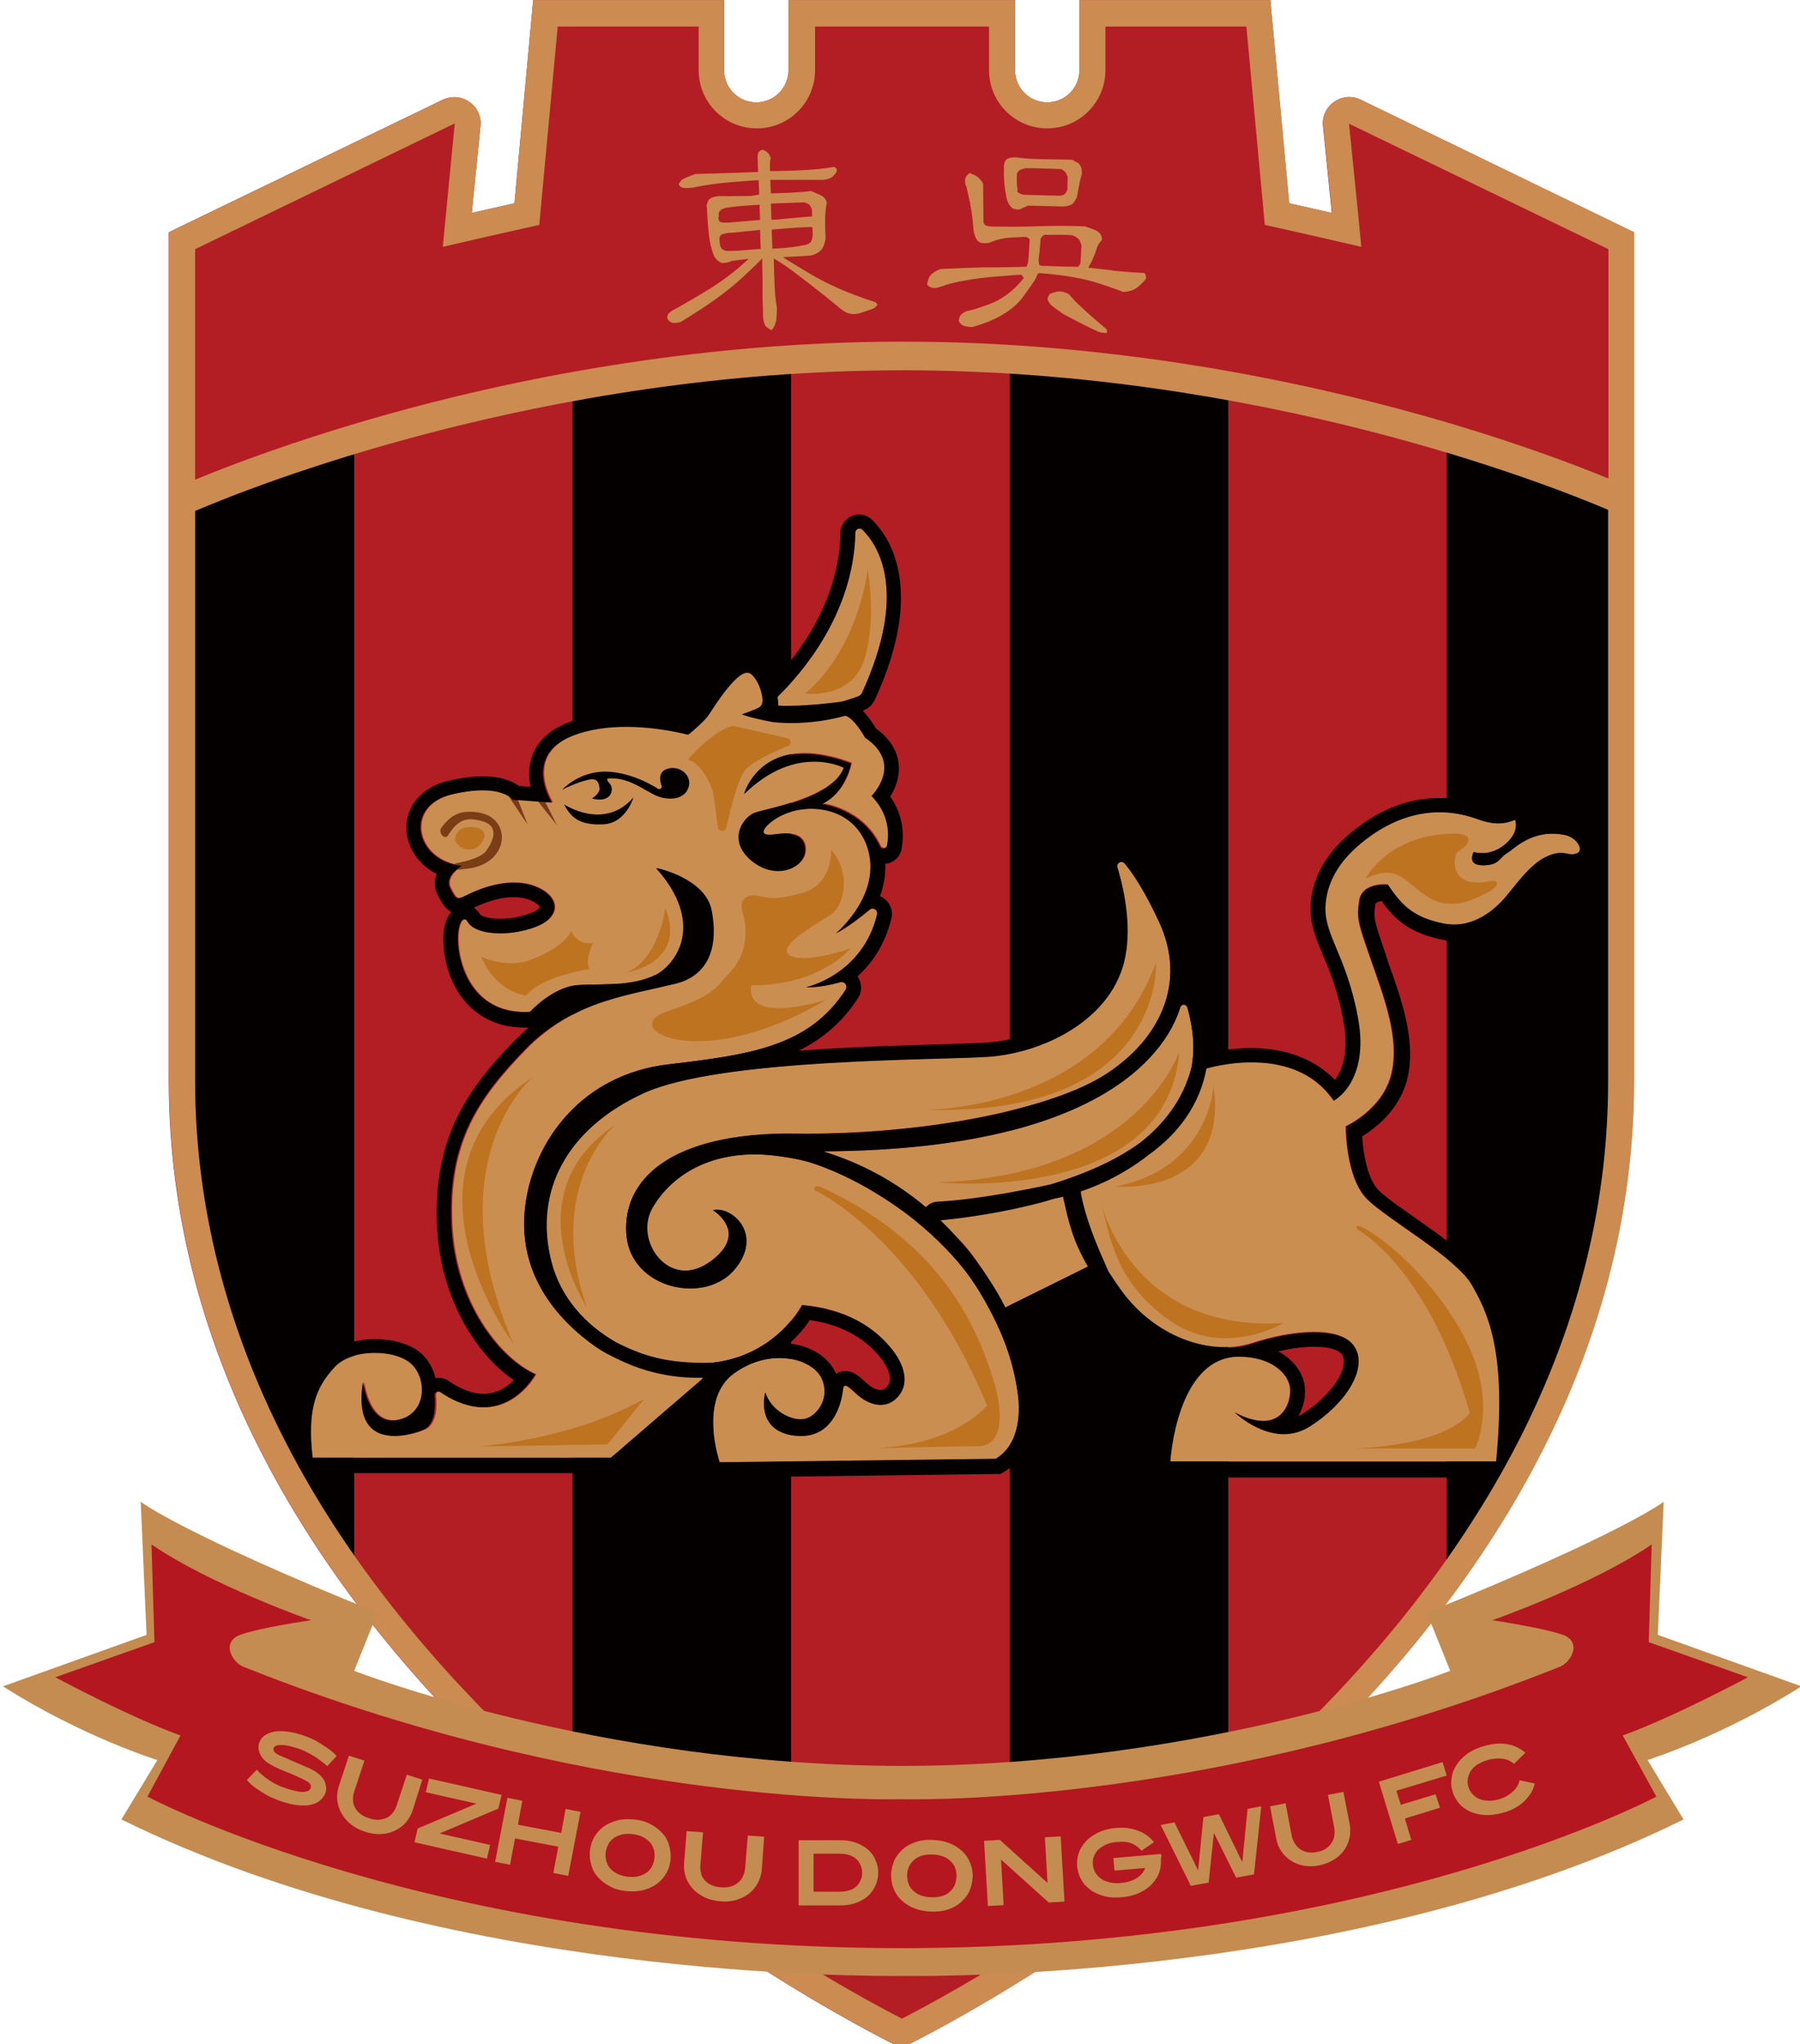
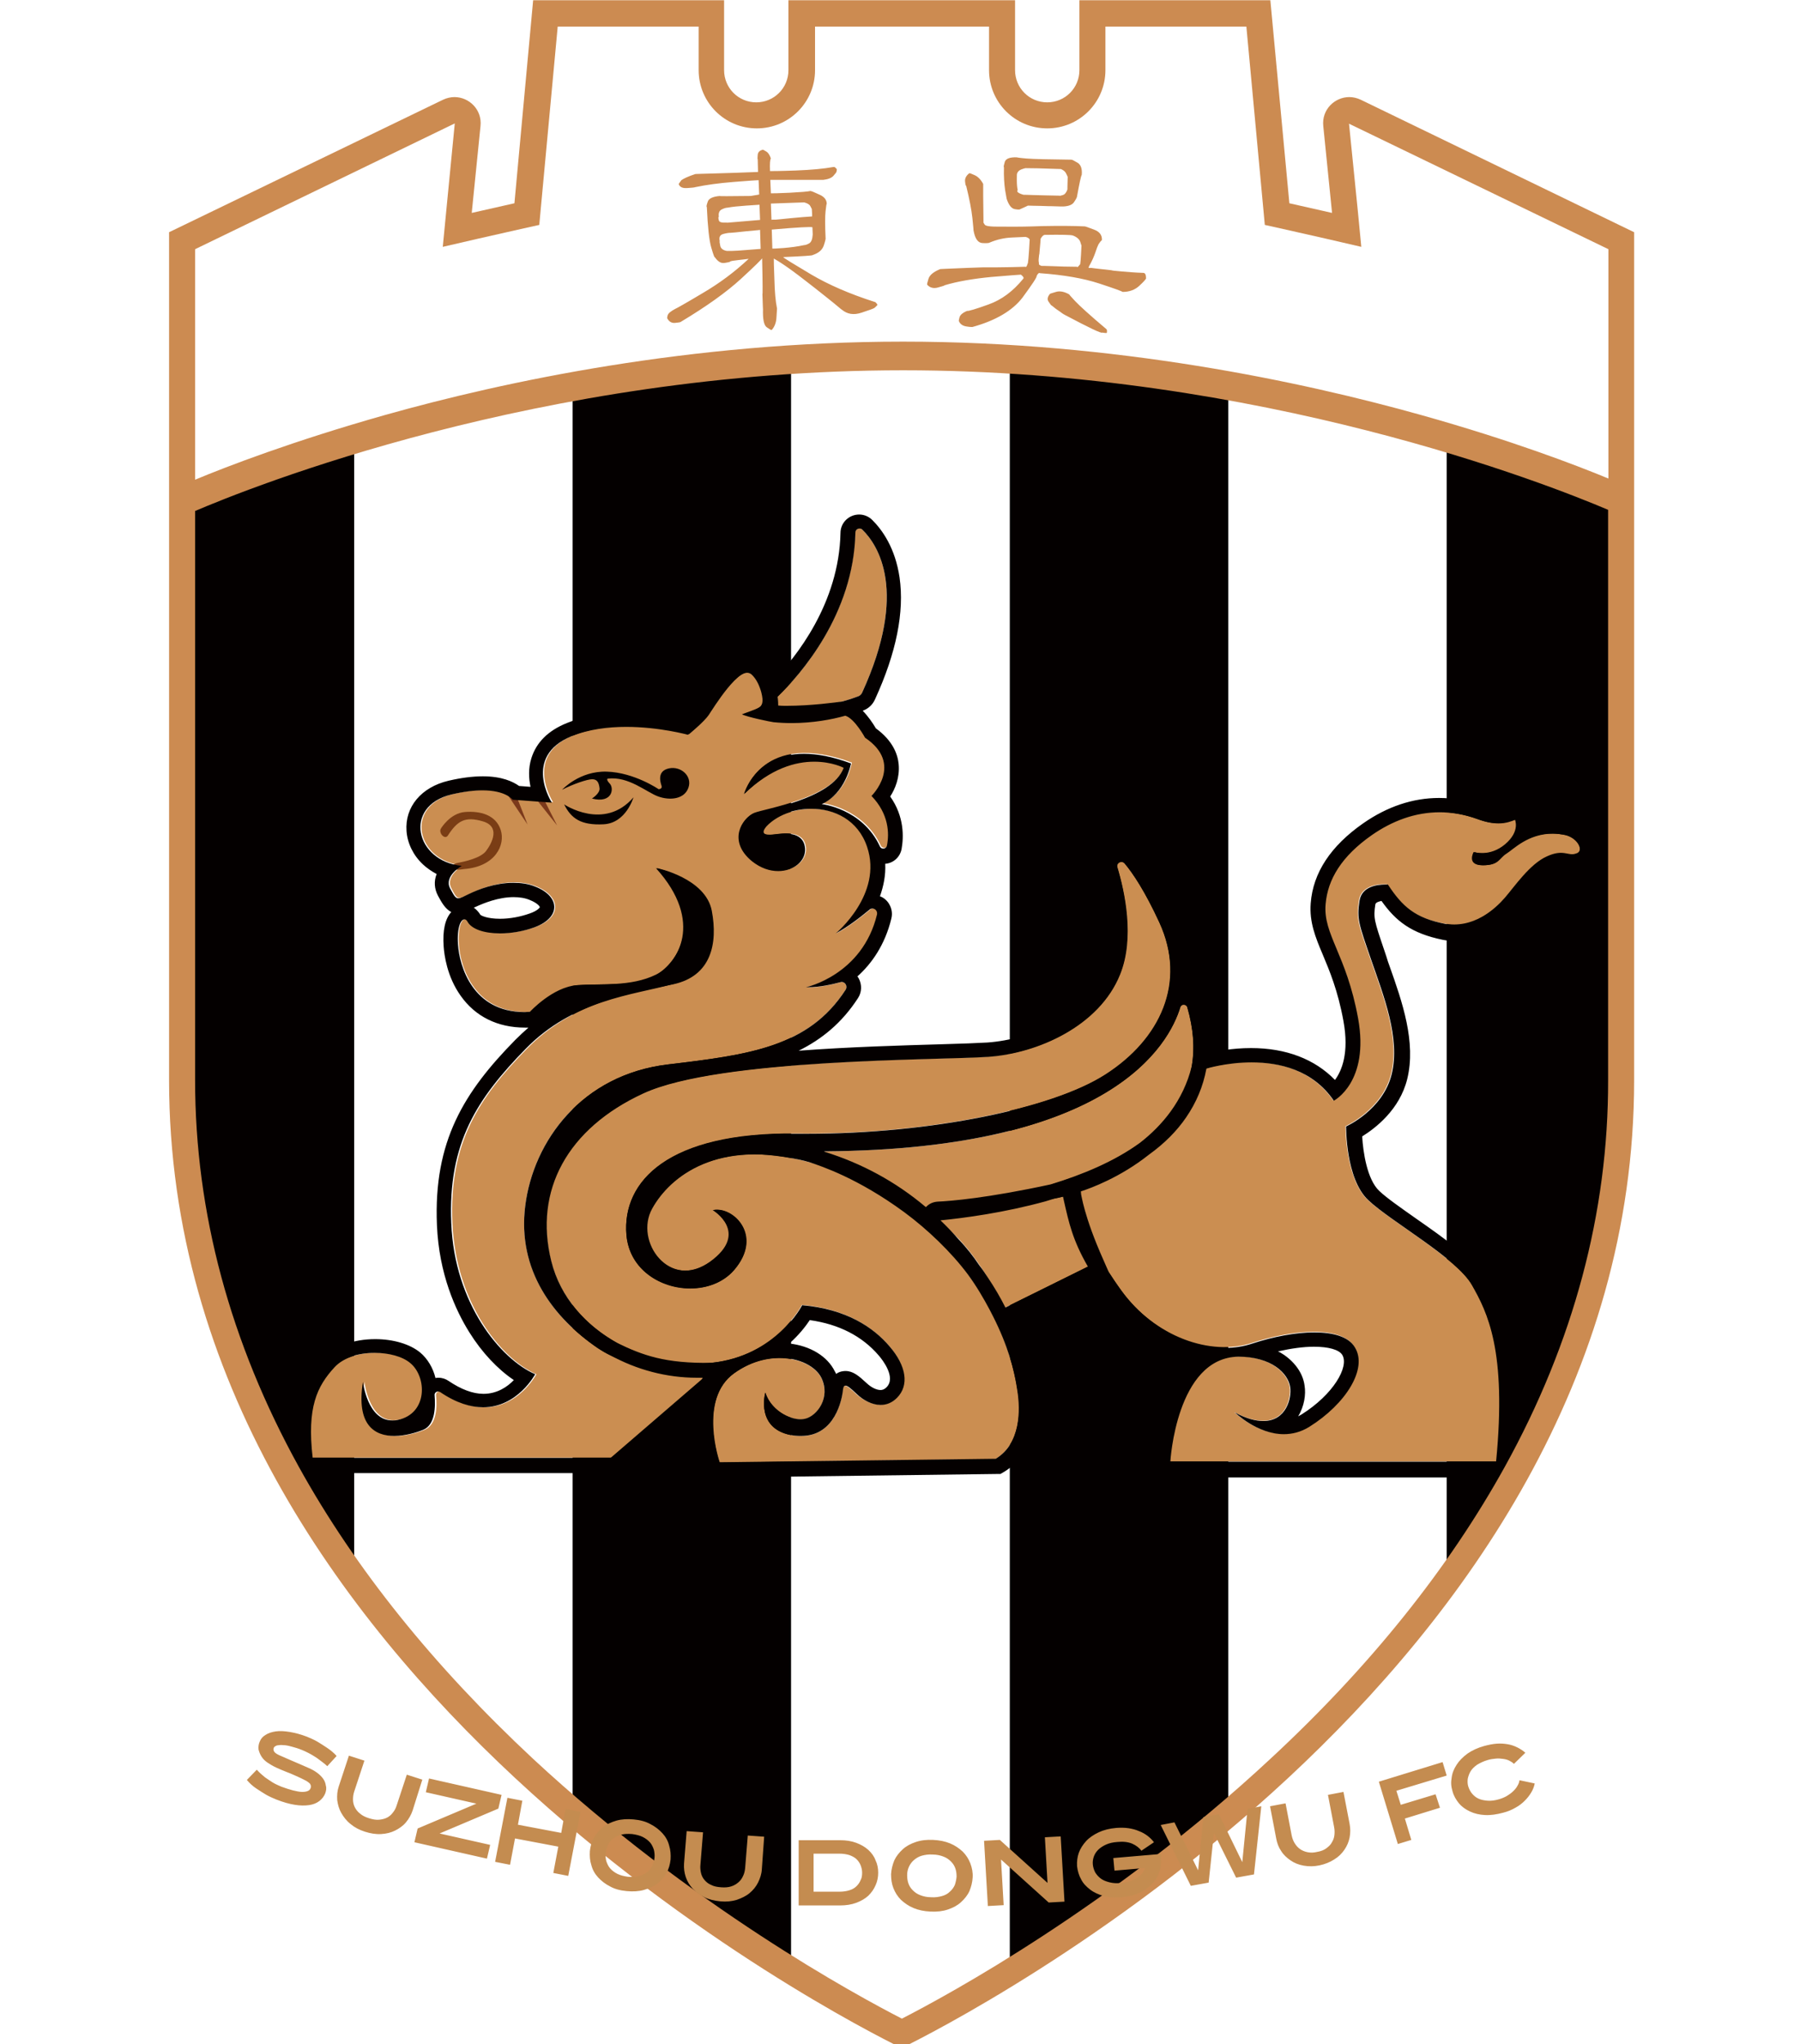
<svg xmlns="http://www.w3.org/2000/svg" height="336.934" viewBox="0 0 68.751 78.264" width="296.794">
  <g transform="translate(-10.352 -5.59) scale(.112)">
-     <path d="m556.9 84c-6.3-3.1-13.6 2-12.9 9l3 29.7-14.6-3.3-6.4-69.4h-65.3v23.9c0 6.1-4.9 11-11 11s-11-4.9-11-11v-23.9h-38.2-1.1-38.2v23.9c0 6.1-4.9 11-11 11-6.1 0-11-4.9-11-11v-23.9h-65.3l-6.4 69.4-14.6 3.3 3-29.7c.7-7-6.5-12-12.9-9l-93.7 45.3v289.9c0 204.1 232.3 321.9 250 330.6l.5.3.5-.3c17.7-8.7 250-126.5 250-330.6 0-212.2 0-289.9 0-289.9z" fill="#b21e24" />
    <path d="M212.7 201c-28.8 8.7-48.5 16.7-55.9 19.9l-2.4 1v2.6 194.6c0 45.9 12.1 91 36 134.1 6.5 11.8 14 23.6 22.3 35.1zM287.4 668.5c27.2 23.3 53.9 41.5 74.7 54.5v-549.2c-26.6 1.7-51.8 5.1-74.7 9.3zM436.9 723.6c20.7-12.8 47.4-31 74.7-54.2v-486.7c-23-4.1-48.1-7.4-74.7-9.1zM586.3 200.5v389.4c8.7-12 16.6-24.2 23.4-36.6 23.9-43.1 36-88.3 36-134.1v-195-2.6l-2.4-1c-7.6-3.2-27.7-11.4-57-20.1z" fill="#040000" />
    <path d="M356.8 291.8c13.2 1.4 25.2-2.6 28.4-3.9.6-.2 1-.6 1.2-1.2 15.9-34.7 5.4-50.5.1-55.7-.9-.9-2.4-.3-2.5 1-.6 29.9-21.2 51.2-28.1 57.5-.7.8-.3 2.2.9 2.3zM626.9 335.4c-11.3-2.5-17.8 4.6-20.4 6.3s-2.5 4-8 4-3-4.5-3-4.5 5.5 1.8 10.8-2.7 3.3-8.5 3.3-8.5c-2.5 1-6 2.5-13.1-.2-13.4-4.8-25.7-1.7-36 5.5-10.3 7.1-15.1 15.1-15.8 23.6-.8 10.5 7.1 17.1 11.1 39s-8.3 28.2-8.3 28.2c-13.9-20.3-43.5-11-43.5-11-7.8 32.2-44.2 42.3-44.2 42.3 2.5 11 3.5 17.4 15.1 33.5s30.7 22.7 44.8 18.1 30.5-6 35 1.3-3.2 19.4-15.6 27.2c-12.5 7.8-25.4-4.8-25.4-4.8 16.3 8.5 19.6-3.8 18.9-8.6s-6.5-10.5-17.8-10.5c-21.3.3-23.2 35.9-23.2 35.9h111.6c3.7-37.9-3-51-8.3-60.3s-28.1-21.9-35.7-29.2-7.5-25.1-7.5-25.1 12.6-5.6 15.6-17.9-2.8-26.9-7-39-5-13.9-4-20.3c1-6.3 9.6-5.5 9.6-5.5 5 7.6 9.3 11.5 19.4 13.4 10.1 2 17.6-5 20.9-8.8s8.5-11.5 14.3-14.1c5.8-2.7 7.3 0 10-1 2.9-.7.8-5.2-3.6-6.3zM412.5 465.6c-.8 0-1.1 1.1-.4 1.5 14.5 10 22.6 30.1 22.6 30.1l29.6-14.6c-7.3-16.3-8-23.9-8-23.9-24.3 5.5-38.3 6.7-43.8 6.9z" fill="#cb8e51" />
    <path d="m373.8 443.5c-1 0-1.2 1.4-.3 1.7 8.4 2.6 18.7 5.5 30.3 16 1.1 1 2.5 1.5 4 1.4 16-1.1 106.6-10.1 89.8-68.3-.4-1.2-2.1-1.2-2.4 0-3.9 12.7-23.4 48.5-121.4 49.2z" fill="#cb8e51" />
    <path d="m425.4 489.5c-10.5-15.9-28.4-34.9-58.3-42.6s-46.3 5-52.5 16.2 6 28.1 19.9 18.2 1-17.7 1-17.7c6.5-1.5 17.4 8.5 7.2 20.4s-35.4 6.5-36.9-12c-1.5-18.4 14.4-35.1 58-34.6s87.2-8.2 105.8-20.2c18.7-12 27.9-31.4 18.4-52-4.9-10.6-9-16.8-11.9-20.2-1-1.2-2.9-.2-2.5 1.3 2.5 8.3 5.9 24.2.9 36.7-7.1 17.6-28.1 26.9-45 28.1s-92 .5-118 12.5c-26.1 12-37.6 33.2-31.5 57.3 6 24.1 32.5 37.2 54.8 34.9 22.2-2.3 31-19.8 31-19.8 14.9 1.3 24.2 7.5 29.9 14.1 5.6 6.6 6.8 13.3 2.5 17.6s-10 2.2-13.8-1.2c-3.7-3.5-4.5-3.7-4.7-1s-2.7 16.9-16.4 15.2-10-14.7-10-14.7c2.2 6.7 9.7 10 13.7 9s8.7-7.2 5.5-13.9-17.4-10.7-29.9-1.7-5 30.5-5 30.5l94.4-1.2c8.7-5.2 8.5-16.9 7.5-23.2-.9-6.3-3.6-20-14.1-36z" fill="#cb8e51" />
    <path d="m330.4 518.7c-7.7.2-23.6-.5-34.5-8-14.9-10.2-27.5-26.4-24.7-48.6s19.4-44.8 48.8-48.3c27.7-3.3 48.1-5.9 60.8-25.6.8-1.3-.4-2.9-1.8-2.5-3.2.9-7.7 1.9-11.6 1.7 0 0 19.3-4.1 24.3-24.9.4-1.5-1.4-2.6-2.6-1.6-2.9 2.4-7.2 5.8-11.5 8.1 0 0 16.2-13.4 10.7-29.6s-26.4-15.7-34.6-7c-2.7 3.2.7 3 3 2.7 2.2-.2 10-1.7 10.5 4.7.5 6.5-9.7 11.2-18.2 4.2s-3.2-14.7.5-16.2 26.9-5 30.9-15.7c0 0-15.9-8.7-34.1 9 0 0 5.7-21.9 36.6-10.5 0 0-1.7 10.2-10 13.9 0 0 13.8 1.5 19.9 14.5.5 1.1 2.2.9 2.4-.3.7-4 .7-10.7-5.3-16.9 0 0 11.2-11-2.2-19.9 0 0-3.5-6.5-6.7-7.5 0 0-25.6 4-33.9-.5l5.7-3s0-7.2-4-10.7-13.4 12-14.9 14.2-6.7 6.5-6.7 6.5-22.9-6.5-39.8.5-6.7 22.7-6.7 22.7l-13.4-1s-4.2-5.7-20.9-1.7-12.5 22.9 3.5 24.4c0 0-6.2 3.5-4 7.7s2.1 4 6.5 1.9 14.1-5.9 22.5-2.5c8.5 3.4 9 10.6-.2 13.9-9.2 3.4-20.7 2.6-23-2-1.4-2-3.7.4-3.2 8s5.4 24.2 24.7 23c0 0 7.7-8.5 16.1-9.1 8.3-.6 20.2.7 27-3.6 6.8-4.4 16.7-17.9 0-36.4 0 0 16.6 3.4 18.7 14.6s-.2 22.3-13.2 25.1c-12.9 2.8-33.7 5.3-50.1 22.1s-26.6 32-25.4 59.6 16.9 46.5 28.7 51.6c0 0-10.9 20.7-32.5 6.1-.8-.6-1.9.1-1.8 1.1.4 3.7.3 10-3.9 11.8-6 2.5-24.4 7.1-20.6-16.4 0 0 1.7 15.2 12 12.9 10.2-2.2 10-14.7 4.2-19.4-5.7-4.7-20.4-5-26.4 1.5s-9.5 13.7-7.5 30.9h102.3l31.1-26.8c.7-.9 0-2.8-1.5-2.7z" fill="#cb8e51" />
    <path d="m278 324-2.5-.2 6.6 8.3zM268.6 323.1l-3.3-1.3 6.7 10z" fill="#7b391b" />
    <path d="m242.4 333.1s3.1-5.2 8.2-5.6 10.5.9 12.2 6.1-1.9 12.6-12.5 13.4c-6.2 1-4.4-1.7-2.2-2.1 2.1-.4 8-1.6 9.8-4.2 1.9-2.6 4.9-8.2-1.2-10s-8.7-.2-12 4.9c-1.1 1.5-3.3-1.1-2.3-2.5z" fill="#7a3d15" />
    <g fill="#bd7320">
-       <path d="M247.2 337.1s.1-4 4.1-4.4 5.9 1.1 6 2.7-2 4.7-4.6 4.9-4.5-.8-5.5-3.2zM256.1 377s8.7 4 16.4 1.2c7.7-2.7 12.7-6.5 14.4-10 0 0 2 5.2 7.5 4 0 0-3 6-1.2 9 0 0-15.9 2.2-21.7 9 0 0-9.7-.5-15.4-13.2zM319.1 360.3s-2.1 17.7-13.5 22.2c0-.1 21.2-3.3 13.5-22.2zM326.8 309.7s7.3-9.1 15.2-11.7l18.9 4.3c1.3.3 1.4 2.1.2 2.6-4.6 1.9-11.7 5.1-14.4 7.9-2.5 2.6-5.1 12.8-6.8 20.1-.3 1.5-2.5 1.4-2.8-.1-.5-3.6-1-7.6-1.4-10.1-.7-5.7-5.4-12.7-8.9-13zM388.3 244.7s-3 26.9-21.4 42.3c0 0 15.7 2.2 20.2-11.5 4.4-13.6 1.2-30.8 1.2-30.8zM375.8 340.4s.7 11.7-9.7 14.7c-10.5 3-12.2 1.5-15.7 1s-6.5 1.2-4.7 6.5c1.7 5.2 1.2 13.7-4.2 19.4-5.5 5.7-5 8-21.9 13.7s11 21.7 54.5-4c0 0-27.9 9-25.6-5 0 0 20.9 1.2 33.9-12.5 0 0-16.2 5.5-20.9 2.2-4.7-3.2 11-11.5 14.7-14.2 3.6-2.7 6.9-13.3-.4-21.8zM273.7 418.2s-33.5 28.2-6.6 91c-.1 0-43.2-58.1 6.6-91zM301.9 434.5s-24.2 20.9-9.6 62.4c0 0-25.6-38.8 9.6-62.4zM255.1 544.4s31.5-2 56.8-16.3l-12.6 15.6zM370 456.7s35.2 15.9 59.1 73.7c0 0-10.6 13.6-38.8 14.6 0 0 29.9-.7 35.9-.7s10.3-6.6 4.6-24.2-18.1-45.9-58.7-64.5c-2.4-.8-2.1 1.1-2.1 1.1zM407.7 429.3s60.5.7 79.2-50.3c0 0 3 52.8-79.2 50.3zM494.9 409.3s-13.7 42.3-82.4 44.8c0 .1 78.4 7.8 82.4-44.8z" />
-       <path d="M506.6 421.3s-1.7 28.2-33.6 34.2c0 0 38.8 3.9 33.6-34.2zM468 460.6s9.7 44.8 62.5 41.6c0 0-20.5 12.3-39.1-1-18.6-13.2-20.2-28.4-23.4-40.6zM555.6 470.1s24.2 12.5 38.6 62.8c0 0-6.2 10.7-39.3 12.2h41.1s7.7-14.9-2.7-36.1-28.6-36-36-39.6c-2.6-1.2-1.7.7-1.7.7zM558.5 350.3s8.1-15.6 30.9-15.4c7.3.3 3.8 4.5 1.2 5.8-2.7 1.3-3.5 13.4 10 10.5 4.8-.8 3.3 2.2-1.2 4.3-4.5 2.2-12.1 6-19.9.8-7.8-5.1-9.8-11.3-21-6z" />
-     </g>
+       </g>
    <path d="m628.2 330.6h-.1-.1c-1.9-.4-3.8-.6-5.7-.6-2.7 0-5.2.4-7.3 1.1-.1-1.3-.5-2.4-.9-3.2l-2-4.1-4.3 1.7-.1.1c-1.2.5-2.3.9-3.9.9-1.5 0-3.4-.4-5.5-1.2-4.8-1.7-9.7-2.6-14.6-2.6-8.9 0-17.7 2.9-26 8.7-11 7.7-17.1 16.8-17.9 27.3-.5 6.4 1.6 11.6 4.1 17.5 2.3 5.5 5.2 12.3 7.1 22.8 2 10.9-.6 17-2.9 20.1-6.9-7.1-16.7-10.9-28.7-10.9-6.5 0-12 1.1-14.8 1.8.2-5.4-.5-11.1-2.2-17.1-.8-2.7-3.2-4.5-6-4.5 1.4-8.3.1-16.8-3.7-25.1-4.2-9.2-8.4-16.3-12.6-21.3-1.2-1.5-3-2.3-4.9-2.3-2 0-4 1-5.2 2.6s-1.6 3.7-1 5.6c5.4 18 3 28.7 1 33.4-6.4 15.7-25.6 23.9-40.7 25-3.3.2-8.8.4-15.9.6-13.6.4-31.3.9-48.7 2.2 7.9-3.9 14.8-9.5 20.3-18 1.3-2 1.4-4.6.2-6.8-.1-.2-.3-.4-.4-.6 4.8-4.3 9.4-10.7 11.6-19.8.5-2 0-4-1.2-5.6-.7-.9-1.6-1.6-2.7-2 1.2-3.4 2-7.1 1.8-11.1 2.8-.2 5.1-2.3 5.6-5.1.7-3.9 1-11-3.9-17.9 1.7-2.6 3.3-6.5 2.9-11-.3-3.3-1.9-8-7.8-12.3-1-1.7-2.6-4.1-4.5-6 .1 0 .1 0 .2-.1 1.8-.7 3.2-2 4-3.8 7.3-15.9 10.1-29.9 8.4-41.7-1.5-10.1-5.9-16.2-9.3-19.6-1.2-1.2-2.8-1.9-4.5-1.9-3.5 0-6.4 2.8-6.4 6.3-.5 24-15.1 42.4-23.1 50.6-.8-2.1-2.1-4.3-4-5.9-1.3-1.1-2.9-1.7-4.6-1.7-4.9 0-9.7 4.6-17.3 16.2-.2.3-.3.5-.4.7-.5.7-2.1 2.3-3.8 3.8-3.8-.9-11.3-2.3-19.8-2.3-7.9 0-14.8 1.2-20.6 3.6-6.4 2.6-10.4 6.6-12.1 12-1.1 3.5-.9 6.9-.3 9.8l-3.9-.3c-2.1-1.5-5.9-3.3-12.4-3.3-3.5 0-7.4.5-11.7 1.5-9.4 2.2-15 9-14.4 17.2.3 4.2 2.3 8.3 5.6 11.4 1.4 1.3 3 2.4 4.7 3.3-1 2.5-.8 5.1.5 7.5 1.2 2.2 2.4 4.4 4.5 5.5-2.1 2.3-3 6.3-2.6 11.8.2 2.8 1.1 10.2 5.8 16.8 5 7.1 12.6 10.9 22 10.9h1.2c-1.5 1.3-3 2.7-4.5 4.2-17.5 17.8-28 34.6-26.8 63.3.7 16.8 6.4 29.2 11.1 36.7 4.3 6.9 9.7 12.6 15.2 16.3-2.2 2.3-5.7 4.7-10.4 4.7-3.6 0-7.6-1.5-11.9-4.4-1-.7-2.2-1.1-3.5-1.1-.3 0-.7 0-1 .1-.8-3.4-2.7-6.6-5.2-8.7-3.5-2.9-9.2-4.6-15.4-4.6-7.5 0-14 2.4-17.8 6.6-2.7 2.9-6 7.1-7.9 13.4-1.6 5.7-1.9 12.5-.9 21.4l.5 4.4h4.4 102.3 1.9l1.4-1.2 27.8-24c-2.6 10.8 1.4 22.5 1.6 23.3l1.2 3.4h3.6l94.4-1.2h1.3l1.2-.7c11.8-7.1 10.8-22.1 9.8-28.2-1.3-7.9-3.6-15.7-7-23.2l28.8-14.2c1.4 2.1 2.9 4.4 4.7 6.8 7.5 10.4 18.3 17.7 29.6 20.4-4.8 4.3-7.9 10.3-9.8 15.8-3.4 9.5-3.9 18.8-3.9 19.2l-.3 5.3h5.3 111.6 4.5l.4-4.5c3.6-37.6-2.4-51.8-8.9-63.2-3.9-6.8-14.1-14-24-20.9-5.1-3.6-10-7-12.5-9.4-4.1-3.9-5.5-13.2-5.8-18.6 4.5-2.8 12.8-9.1 15.4-19.6 3.1-12.6-1.7-26.4-6-38.5-.4-1.1-.8-2.2-1.1-3.3l-.7-2.1c-3.5-10.3-3.8-11.2-3.1-15.8.1-.7 1.2-1 2.1-1.2 4.9 6.9 10.2 11.1 21 13.3 1.5.3 3 .4 4.5.4 9.6 0 16.8-5.9 21.1-10.9.8-.9 1.6-1.9 2.4-3 2.8-3.5 6.6-8.3 10.1-9.9 1.1-.5 2-.8 2.8-.8.4 0 .8.1 1.3.2.7.1 1.5.3 2.5.3s2.1-.2 3.1-.6c2.8-1.1 4.5-3.7 4.4-6.7-.5-4.4-4.1-8.3-9-9.6zm-133 63.6c.2-.6.7-.9 1.2-.9s1.1.3 1.2.9c2.2 7.6 2.6 14.3 1.5 20.3-2.9 11.7-10.1 20.2-17.7 26.1-8.8 6.4-19.7 10.9-30.5 14.2-21.7 4.7-34.2 5.7-38.7 5.9-1.5.1-2.9.7-3.9 1.8-.1 0-.1 0-.2 0-10.2-8.6-21.8-14.9-34.7-18.9.1-.1.3-.1.4-.1 98-.7 117.5-36.5 121.4-49.3zm-111.1-162.2c0-.9.7-1.4 1.4-1.4.4 0 .7.1 1 .4 5.3 5.2 15.8 21-.1 55.7-.2.5-.7 1-1.2 1.2-1 .4-3 1.1-5.5 1.8-1.9.3-10.9 1.5-19.1 1.5-1.1 0-2 0-2.9-.1v-.1c0-.3 0-1.4-.2-2.9 7.8-7.6 26-28.1 26.6-56.1zm-52.6 289.5-31.1 26.8h-102.4c-2-17.2 1.5-24.4 7.5-30.9 3.2-3.4 8.7-5 14.2-5 4.8 0 9.5 1.2 12.2 3.5 5.7 4.7 6 17.2-4.2 19.4-.7.2-1.4.2-2 .2-8.5 0-10-13.2-10-13.2-2.4 14.9 4.1 18.5 10.7 18.5 3.8 0 7.7-1.2 9.9-2.1 4.2-1.7 4.2-8.1 3.9-11.8-.1-.7.5-1.3 1.2-1.3.2 0 .5.1.7.2 5.6 3.8 10.5 5.2 14.7 5.2 11.8 0 17.8-11.3 17.8-11.3-11.8-5.1-27.6-24.1-28.7-51.6-1.2-27.6 9-42.8 25.4-59.6s36.7-18.4 50.1-22.1c12.8-3.5 15.3-13.9 13.2-25.1s-18.7-14.6-18.7-14.6c16.7 18.4 7.3 32.8 0 36.4-8.6 4.2-18.7 3-27 3.6s-16.1 9.1-16.1 9.1c-.6 0-1.2.1-1.8.1-17.8 0-22.3-15.7-22.8-23.1-.4-5.9 1-8.6 2.2-8.6.4 0 .7.2 1 .7 1.4 2.7 5.9 4.1 11.2 4.1 3.8 0 8-.7 11.8-2.1 9.2-3.4 8.7-10.6.2-13.9-2.4-1-5-1.3-7.5-1.3-6.2 0-12 2.3-15.1 3.8-1.9.9-2.9 1.5-3.7 1.5-1 0-1.5-1-2.8-3.4-2.2-4.2 4-7.7 4-7.7-15.9-1.5-20.2-20.4-3.5-24.4 4.3-1 7.8-1.4 10.6-1.4 8 0 10.3 3.2 10.3 3.2l13.4 1s-10.2-15.7 6.7-22.7c5.9-2.4 12.6-3.2 18.7-3.2 11.4 0 21.1 2.7 21.1 2.7s5.2-4.2 6.7-6.5c1.3-2 9.1-14.7 13.6-14.7.5 0 1 .2 1.4.5 1.8 1.6 2.8 4 3.4 6.1.9 3.5.4 4.7-1.2 5.6l-5.4 2c1.6.9 9.9 2.6 10.8 2.7 2 .2 4.1.3 6.2.3 7.2 0 13.7-1.2 18.3-2.5h.1c3.2 1 6.7 7.5 6.7 7.5 13.4 9 2.2 19.9 2.2 19.9 6 6.2 6.1 12.9 5.3 16.9-.1.7-.7 1.1-1.3 1.1-.4 0-.9-.2-1.1-.7-6-13-19.9-14.5-19.9-14.5 8.2-3.7 10-13.9 10-13.9-6.4-2.4-11.7-3.3-16.1-3.3-16.9 0-20.5 13.8-20.5 13.8 9.2-8.9 17.7-11.1 24-11.1 6.2 0 10.1 2.1 10.1 2.1-4 10.7-27.1 14.2-30.9 15.7-3.7 1.5-9 9.2-.5 16.2 3 2.4 6.1 3.4 9 3.4 5.3 0 9.5-3.5 9.2-7.7s-3.7-5.1-6.7-5.1c-1.6 0-3 .2-3.8.3-.6.1-1.3.1-1.9.1-1.7 0-3.1-.5-1.1-2.9 3.6-3.8 9.5-6 15.6-6 7.9 0 16 3.8 19.1 13 5.5 16.2-10.7 29.6-10.7 29.6 4.3-2.3 8.6-5.7 11.5-8.1.3-.3.7-.4 1-.4 1 0 1.8.9 1.6 2-5 20.8-24.3 24.9-24.3 24.9h.8c3.8 0 7.9-.9 10.9-1.7.2 0 .3-.1.5-.1 1.2 0 2.1 1.4 1.4 2.6-12.7 19.7-33.1 22.3-60.8 25.6-29.4 3.5-46 26.1-48.8 48.3s9.7 38.3 24.7 48.6c1.4.9 2.9 1.8 4.4 2.5 9 5 19.3 7.7 29.5 7.7h2.1c-.1.2-.2.4-.4.6zm-77.9-161.3.7-.3c2.6-1.2 7.7-3.3 12.9-3.3 2.1 0 4 .3 5.6 1 2.5 1 3.3 2.1 3.4 2.4-.1.3-.9 1.3-3.5 2.2-3.1 1.1-6.7 1.8-10.1 1.8-4.5 0-6.5-1.1-6.8-1.4l-.1-.2-.2-.3c-.6-.8-1.2-1.4-1.9-1.9zm186 165.2c1 6.2 1.2 17.9-7.5 23.2l-94.4 1.2s-7.5-21.6 5-30.5c5.2-3.7 10.6-5.2 15.4-5.2 6.9 0 12.5 3 14.4 6.9 3.2 6.7-1.5 12.9-5.5 13.9-.5.1-1 .2-1.6.2-4.1 0-10.2-3.2-12.1-9.1 0 0-3.7 12.9 10 14.7.8.1 1.5.1 2.3.1 11.7 0 13.9-12.8 14.2-15.3.1-1.2.3-1.9.9-1.9.7 0 1.8.9 3.9 2.9 2.2 2.1 5.2 3.7 8.1 3.7 2 0 3.9-.7 5.6-2.4 4.3-4.3 3.2-11-2.5-17.6-5.6-6.6-14.9-12.8-29.9-14.1 0 0-8.7 17.3-30.8 19.7-16.1.3-23.8-2.6-32.5-6.8-10.7-6-19.4-15.5-22.5-28-6-24.1 5.5-45.3 31.5-57.3s101.1-11.3 118-12.5 37.9-10.5 45-28.1c5.1-12.5 1.6-28.4-.9-36.7-.3-1 .5-1.8 1.4-1.8.4 0 .8.2 1.1.5 2.9 3.5 7 9.6 11.9 20.2 9.5 20.7.2 40.1-18.4 52-18.2 11.6-59.9 20.2-102.3 20.2-1.2 0-2.4 0-3.6 0-.6 0-1.3 0-1.9 0-42.1 0-57.6 16.5-56.1 34.6 1 11.8 11.6 18.3 21.8 18.3 5.7 0 11.3-2 15-6.3 9.5-11.2.6-20.6-5.9-20.6-.5 0-.9 0-1.4.1 0 0 12.9 7.7-1 17.7-3 2.1-5.9 3-8.5 3-9.8 0-16.3-12.4-11.4-21.2s16.1-18.6 35.2-18.6c5.2 0 14.7 1.4 19 2.8 3.9 1.3 16.4 5.4 32.2 17 8 5.9 16.1 13.7 21.7 21.2 6 8.1 10.4 18 10.4 18 4.5 9.8 6 17.6 6.7 21.9zm-78.1-16.2c3.3-2.9 5.6-5.9 7-8 10 1.4 17.9 5.5 23.5 12 1.5 1.7 6 7.6 2.8 10.9-.9.9-1.6 1-2.1 1-1.4 0-3.2-.9-4.7-2.3-2.8-2.6-4.7-4.2-7.3-4.2-.6 0-2 .1-3.2 1-.1-.3-.2-.5-.4-.8-2.5-5.2-8.4-8.8-15.6-9.6zm73.9-12.3c-1.7-3.4-3.7-6.8-5.9-10.1-1-1.5-1.9-2.9-3-4.3-2-3-4.4-6.1-7.1-8.9-2-2.3-4.1-4.5-6.2-6.5 8.1-.8 21.7-2.6 35.9-6.5 1-.3 2-.6 2.9-.9 1-.2 2-.4 3.1-.7l.3 1.4c1.7 7.5 3 13.5 8.2 22.5zm195.4-154.9c-.5.2-.9.2-1.3.2-1.1 0-2.2-.5-3.8-.5-1.2 0-2.8.3-4.8 1.2-5.8 2.7-11 10.3-14.3 14.1-2.9 3.4-9 9.1-17.4 9.1-1.1 0-2.3-.1-3.6-.4-10.1-2-14.4-5.8-19.4-13.4 0 0-.4 0-1 0-2.3 0-7.9.5-8.7 5.5-1 6.3-.2 8.1 4 20.3 4.2 12.1 10 26.7 7 39s-15.6 17.9-15.6 17.9-.2 17.8 7.5 25.1c7.6 7.3 30.4 19.9 35.7 29.2s12 22.4 8.3 60.3h-111.6s2-35.5 23.2-35.9c11.3 0 17.1 5.6 17.8 10.5.5 3.6-1.3 11.5-9.2 11.5-2.6 0-5.8-.8-9.7-2.9 0 0 7.6 7.4 16.7 7.4 2.8 0 5.8-.7 8.7-2.5 12.5-7.8 20.1-19.9 15.6-27.2-2.2-3.7-7.5-5.1-13.9-5.1s-14.1 1.5-21.1 3.8c-3 1-6.1 1.5-9.4 1.5-12.4 0-26.2-6.8-35.4-19.5-1.7-2.3-3.1-4.5-4.4-6.5l-1.8-4.1c-6.7-15-7.5-22.3-7.6-22.3l-.1-1.1c3.4-1.1 13.5-4.8 23.2-12.5 5.3-3.8 9.6-8.1 12.8-12.8 3.5-5.1 5.8-10.6 6.9-16.5 0-.1 0-.1.1-.2 0 0 6.8-2.1 15.4-2.1 9.4 0 20.9 2.5 28.1 13.1 0 0 12.3-6.3 8.3-28.2s-12-28.6-11.1-39c.7-8.5 5.5-16.4 15.8-23.6 6.9-4.8 14.7-7.8 23.2-7.8 4.1 0 8.4.7 12.9 2.3 3 1.1 5.3 1.5 7.2 1.5 2.6 0 4.4-.7 5.9-1.3 0 0 2 4-3.3 8.5-2.9 2.5-5.9 3-8 3-1.7 0-2.8-.4-2.8-.4s-2.5 4.5 3 4.5 5.3-2.3 8-4c2.3-1.4 7.3-6.8 15.8-6.8 1.4 0 3 .2 4.6.5 4.1 1.1 6.2 5.6 3.6 6.6zm-93.1 181.6c-.5-4-3.1-7.8-7-10.5-.7-.4-1.3-.9-2.1-1.2 4.4-1 8.7-1.6 12.3-1.6 5 0 8.6 1 9.7 2.8 2.4 4-3 13.5-14 20.4-.4.2-.7.4-1.1.6 2.1-3.4 2.7-7.5 2.2-10.5z" fill="#040000" />
    <path d="m284.5 324.9s13.7 9.2 23.7-2.4c0 0-2.5 8.8-10.2 9.2-7.8.4-11.1-2-13.5-6.8z" fill="#040000" />
    <path d="m283.8 319.9s5.9-6.5 15.3-6.2 17.7 6 17.7 6 1.4 0 1-1.2-1.6-5 2.5-5.9 8.1 2.6 6.7 6.6-6.4 4.4-10.3 3c-4-1.4-10.1-7-17.3-6.1 0 0-.7.2.7 1.7 1.5 1.5 1 6.9-6.1 5.1 0 0 2.9-1.8 2.6-3.6-.2-1.7-.7-3-2.5-3-1.7 0-6.7 1.7-10.3 3.6z" fill="#040000" />
    <path d="m556.9 84c-1.3-.6-2.6-.9-3.9-.9-5 0-9.5 4.3-8.9 9.9l3 29.7-14.6-3.3-6.5-69.4h-65.3v23.9c0 6.1-4.9 11-11 11s-11-4.9-11-11v-23.9h-38.2-1.1-38.2v23.9c0 6.1-4.9 11-11 11s-11-4.9-11-11v-23.9h-65.3l-6.4 69.4-14.6 3.3 3-29.7c.6-5.6-3.9-9.9-8.9-9.9-1.3 0-2.6.3-3.9.9l-93.7 45.3v289.9c0 204.1 232.3 321.9 250 330.6l.5.3.5-.3c17.7-8.7 250-126.5 250-330.6 0-212.2 0-289.9 0-289.9zm-309.8 8.1-2.9 29.8-1.2 12.4 12.1-2.8 14.6-3.3 6.3-1.4.6-6.5 5.7-61.3h48.2v14.9c0 11 8.9 19.9 19.9 19.9s19.9-8.9 19.9-19.9v-14.9h29.2 1.1 29.2v14.9c0 11 8.9 19.9 19.9 19.9s19.9-8.9 19.9-19.9v-14.9h48.2l5.7 61.3.6 6.5 6.3 1.4 14.6 3.3 12.1 2.8-1.2-12.4-3-29.7 88.7 42.9v78.4c-11.1-4.6-33.3-13.1-64-21.7-40.7-11.4-104.6-25.1-177.2-25.1s-136.4 13.6-177.2 25.1c-31.5 8.9-54.1 17.6-64.9 22.1v-78.8zm359.1 459.2c-19.2 34.7-46.1 68.3-80.1 99.8-54.1 50.4-110.7 81-126.1 88.9-15.4-7.9-71.9-38.5-126.1-88.8-33.9-31.6-60.9-65.1-80.1-99.8-23.5-42.5-35.5-87-35.5-132.2v-194.6c18-7.7 117.9-48.1 242.1-48.1 122.2 0 220.9 39.1 241.1 47.7v195c.1 45.1-11.8 89.6-35.3 132.1z" fill="#cc8b51" />
-     <path d="m707.6 626.4-49.1-17.6 2-45.5s-14.3 11-81 37.9l8 19.9s-83.1 32.4-187.4 32.5c-104.4-.1-187.4-32.5-187.4-32.5l8-19.9c-66.7-26.9-81-37.9-81-37.9l2 45.5-49.1 17.6c27.2 17.3 52.8 25.2 52.8 25.2l-12.3 20.3c111 54.8 255.3 53.5 267.1 53.5 11.8.1 156.1 1.4 267.1-53.5l-12.3-20.3c-.2 0 25.4-7.9 52.6-25.2z" fill="#c48c50" />
-     <path d="m646.5 643.2c17.9-6.5 42.8-19.9 42.8-19.9l-33.9-12 1-33.4c-20.3 13.9-54.5 25.9-54.5 25.9s18.1 2.7 24.4 5.1c6.3 2.5 2.5 9.3-1.3 10.8-115.1 46-213.8 45.5-224.6 45.3s-.2 0-.5 0-.5 0-.5 0c-10.8.2-109.5.7-224.6-45.3-3.8-1.5-7.6-8.3-1.3-10.8s24.4-5.1 24.4-5.1-34.2-12-54.5-25.9l1 33.4-33.9 12s24.9 13.4 42.8 19.9l-11.3 20.9s96.7 51.6 257.5 51.8h.5.5c160.8-.2 257.5-51.8 257.5-51.8z" fill="#b4171f" />
    <path d="M329.4 109.4c.2 0 2.5-.1 6.7-.2 4.3-.1 9.2-.3 14.7-.5l-.1-4.3c-.1-.1-.1-.6 0-1.6.1-.9.7-1.5 1.8-1.7.1 0 .4.2 1.1.6s1.2 1.2 1.6 2.4c-.3.3-.4 1.8-.3 4.3.5 0 3.5 0 8.8-.2s9.6-.6 12.9-1.2c.3-.1.6.1 1 .6.2 0 .2.4 0 1.1 0 .1-.3.5-1 1.3s-1.9 1.2-3.5 1.4c-.2 0-2.1 0-5.6 0s-7.7 0-12.5 0l.2 4.6c.5 0 2.6 0 6.5-.2 3.8-.2 6.2-.4 7-.6.3 0 1.3.4 3 1.2 1.7.7 2.6 1.8 2.6 3.2-.1 0-.2.8-.4 2.5s-.2 4.8 0 9.1c.1.2-.1 1.1-.6 2.6s-1.7 2.6-3.8 3.3c0 .2-3.4.4-10.1.7.3.4 3.5 2.3 9.5 5.9 6.1 3.6 13.3 6.7 21.7 9.4.3 0 .6.3 1 .9.2 0-.1.4-.9 1.1-.3.3-1.8.8-4.5 1.7s-4.9.5-6.7-1c-.1 0-1-.8-2.7-2.2s-3.9-3.1-6.4-5.1c-2.6-2-5.1-4-7.7-5.9s-4.7-3.3-6.5-4.3c0 .5 0 2.8.2 7.1.1 4.3.4 7.6.9 10 0 .2-.1 1.2-.2 3.1-.1 1.8-.7 3.2-1.6 4.2-.2.1-.7-.2-1.7-.9s-1.4-2.8-1.3-6.2c0 .1-.1-1.6-.2-5.2.1.5.1-3.6-.1-12.2-.1.3-2.5 2.7-7.3 7.1s-11.6 9.3-20.6 14.7c-.2.1-.8.2-1.9.3s-2-.4-2.6-1.5c-.1 0-.1-.4.1-1.1s1.1-1.4 2.6-2.2c.5-.2 3.7-2 9.4-5.4 5.8-3.4 11-7.3 15.7-11.7-.6.1-1.8.2-3.4.4s-2.6.3-2.9.5c-.1.2-.7.3-1.9.5s-2.3-.4-3.4-2c-.1.2-.5-.9-1.2-3.3s-1.2-7-1.5-13.8c-.2-.1-.1-.7.3-1.8.3-1.1 1.7-1.8 4.2-2-.6.1 3 .1 10.6 0 .1 0 .4-.1 1.1-.2s1.3-.2 1.7-.3l-.2-4.9c-.5 0-3.3.2-8.4.6s-9.5 1-13.3 1.8c-.2.1-1.1.2-2.7.3s-2.5-.3-2.9-1.3c-.1 0 .2-.5.9-1.4.7-.5 2.3-1.3 4.8-2.1zm11 11.5c-.5 0-1.2.2-2 .6s-1.2 1.2-1 2.5c-.2.1-.2.5 0 1.2.1.7 1.1.9 2.8.8-.2.1.4 0 1.8-.1s4.6-.4 9.5-.8l-.2-5.2c-.3 0-1.8.1-4.5.3-2.8.2-4.8.4-6.4.7zm1 8.6c-.6 0-1.4.1-2.5.4s-1.5 1.1-1.2 2.4c-.1.2 0 .7.2 1.7.2.9 1 1.5 2.3 1.7 1 0 2.3 0 3.7-.1 1.5-.1 4.1-.3 7.8-.6l-.2-6.5c-.4.1-2.1.2-5 .5s-4.6.5-5.1.5zm15.5-4.5c.3 0 2-.2 5.1-.5s5.5-.5 7.3-.6c0-.4 0-1.2-.1-2.5 0-.1-.2-.4-.5-1s-1-1-2.1-1.3c.3 0-3.5.1-11.4.4l.2 5.6c-.1-.1.4-.1 1.5-.1zm-1.4 3.4.2 6.5c.2 0 1.4 0 3.8-.2s4.8-.5 7.1-1c.4 0 1-.2 1.7-.6s1.1-1.4 1.2-3c0 .2 0-.6-.1-2.5-.4-.2-5 0-13.9.8zM442.3 130.9c-.3 0-1.8.1-4.5.2-2.8.1-5.3.7-7.7 1.7-.2.2-1.1.3-2.6.2s-2.5-1.5-3-4.3c0-.1-.1-1.5-.4-4.3s-1-6.4-2.1-10.9c-.2-.1-.3-.6-.4-1.6s.4-2 1.5-2.8c.1 0 .7.2 1.8.7s2.1 1.5 2.9 3v4.3c0 2.6.1 5.5.1 8.6-.1.1 0 .4.3.8.2.5.9.7 2.1.8.5.1 3.4.1 8.7.1.5 0 3.6 0 9.1-.2 5.5-.1 10.3-.1 14.4.1.3 0 1.3.4 3.2 1.1s2.8 1.9 2.7 3.6c-.1.1-.4.3-.8.9-.4.5-.6 1-.7 1.3-.1.1-.3.8-.8 2.2s-1.1 2.7-1.8 4c-.2.2-.3.6-.5 1.1h1.1c-.2 0 2.1.3 6.8.8.1.1 1.2.2 3.4.4s4.7.4 7.5.5c.6 0 .9.7.9 1.9-.1.3-.8 1.1-2.3 2.5s-3.4 2.1-5.7 2.1c-.2-.2-2.9-1.2-8.1-2.9s-11.9-2.9-20.2-3.5c-.3-.2-.7.1-1.1.9.1.5-1.6 3-4.9 7.5-3.4 4.4-9.1 7.8-17.1 10-.2 0-.9 0-2.1-.2s-2.1-.8-2.5-1.8c-.1-.1 0-.5.2-1.3s1.1-1.6 2.6-2.2c.4.1 2.9-.6 7.3-2.2 4.5-1.6 8.4-4.5 11.9-8.8.3-.3 0-.8-.8-1.4-.6 0-4 .3-10.2.8-6.2.6-11.4 1.5-15.8 2.8-.2.2-1 .4-2.4.8s-2.7.1-3.6-.9c-.2-.1 0-.8.4-2.1s1.8-2.4 4-3.3c.1 0 1.6-.1 4.4-.2s6.3-.3 10.4-.4h4.6c2.9 0 6.1-.1 9.7-.2.3.2.5-.1.8-1.1.1.4.4-2.3.7-8.2-.2-.4-.6-.7-1.4-.9zm.8-10.7c-.2.1-1 .5-2.6 1.2-.2.2-.8.2-1.9 0s-2-1.3-2.7-3.3c-.1-.1-.2-1.1-.6-3.2-.3-2-.5-4.7-.4-7.8-.2-.2 0-.8.3-1.9.4-1.1 1.8-1.6 4.2-1.5-.3 0 .8.2 3.2.4s7.5.3 15.4.4c.2 0 .8.3 2 1s1.7 2.1 1.5 4.2c-.3.5-.8 2.9-1.6 7.3 0 .2-.2.8-.9 1.8-.6 1.1-1.9 1.6-3.8 1.7-.2 0-1.5 0-4-.1-.3 0-1.6 0-3.8-.1-2.1 0-3.5-.1-4.3-.1zm-1.5-3.7c.1 0 1.2 0 3.6.1 2.3.1 5.2.1 8.7.2.1.1.4 0 1.1-.2s1.2-.8 1.6-1.9c0-.2 0-1.6.1-4.3 0-.1-.2-.4-.5-1.1s-.9-1.2-1.8-1.6c-.6 0-2.8-.1-6.4-.2-.3 0-2.2-.1-5.7-.1-.1 0-.6.1-1.4.4s-1.3.8-1.5 1.4c-.1.2-.1.9-.1 2.3s.1 2.5.3 3.4c-.5.5.2 1.1 2 1.6zm18.3 24.6c0 .3.3.1 1-.8.1.3.3-1.8.5-6.2.1-.1-.1-.5-.4-1.5-.3-.9-1.2-1.7-2.6-2.2-.6-.2-3.8-.3-9.5-.2-.5 0-1 .5-1.5 1.4.1-.1-.1 1.7-.4 5.2-.1.1-.1.6-.2 1.4s0 1.4.1 1.8c-.2.3.1.5.8.8.1 0 1.4 0 3.9.1s5.2.2 8.3.2zm10.2 22.5c.1.2-.4.2-1.6 0-.2.4-4.4-1.6-12.7-6-.2-.1-.8-.4-1.8-1.2-1.1-.7-2-1.4-2.7-2-.2 0-.5-.4-1.1-1.3-.6-.8-.4-1.7.4-2.7.1-.1.7-.3 2.1-.7 1.3-.4 2.9-.1 4.6.9-.2-.1.4.6 1.9 2.2s5 4.8 10.7 9.6c.2.1.3.5.2 1.2z" fill="#cc8b51" />
    <path d="M202.8 663c-.4 1-1.1 1.9-2 2.6s-2.1 1.2-3.5 1.4-3.1.2-4.9-.1c-1.9-.3-4-.9-6.3-1.8-1.2-.5-2.4-1-3.6-1.7-1-.6-2.1-1.3-3.3-2.1s-2.3-1.8-3.2-2.9l3.4-3.5c.9 1 1.8 1.8 2.8 2.6 1 .7 1.9 1.3 2.7 1.8 1 .6 2 1 2.9 1.4 3 1.1 5.3 1.7 7 1.8 1.7 0 2.7-.4 3-1.3.2-.6.1-1-.2-1.5-.4-.4-1-.9-1.9-1.3-.2-.1-.6-.3-1.2-.6s-1.3-.6-2.2-1-1.8-.8-2.9-1.2-2.1-.9-3.3-1.4c-1.1-.5-2.1-1.1-3-1.7s-1.6-1.3-2.1-2.1-.8-1.6-1-2.4c-.1-.9 0-1.8.4-2.7.4-1 1-1.7 2-2.3.9-.6 2.1-1 3.5-1.2s3-.1 4.8.2 3.7.8 5.8 1.6c1.2.5 2.4 1 3.6 1.7 1 .6 2.1 1.3 3.3 2.1s2.3 1.7 3.3 2.8l-3.2 3.5c-.5-.5-1.1-1-1.8-1.5s-1.4-1.1-2.2-1.6-1.6-1-2.4-1.4-1.6-.8-2.4-1.1c-1.2-.5-2.3-.8-3.4-1.1s-2-.5-2.9-.5c-.8-.1-1.5 0-2.1.1-.5.2-.9.4-1.1.8-.2.5-.1 1 .2 1.4s.9.8 1.8 1.2 2.3 1 3.9 1.7c1.7.7 3.7 1.6 6 2.6 1.2.5 2.2 1.1 3 1.7s1.5 1.3 2 2 .8 1.5.9 2.3c.3 1 .1 1.8-.2 2.7zM232.7 668.8c-.5 1.5-1.3 2.9-2.3 4.1s-2.3 2.1-3.7 2.8-3 1.1-4.8 1.2-3.6-.2-5.5-.8-3.6-1.5-4.9-2.6c-1.4-1.1-2.4-2.4-3.2-3.8s-1.2-2.9-1.4-4.4c-.1-1.6 0-3.1.5-4.6l3.5-10.6 5.3 1.7-3.5 10.6c-.3.9-.4 1.8-.4 2.7s.2 1.8.6 2.6 1 1.6 1.8 2.2c.8.7 1.8 1.2 3.1 1.6s2.4.6 3.4.5 1.9-.3 2.7-.7 1.5-1 2-1.7c.6-.7 1-1.5 1.3-2.4l3.5-10.6 5.3 1.7zM233.3 679.7l1.1-4.7 20.1-8.5-17.3-3.9 1.1-4.7 24.8 5.6-1.1 4.7-20.1 8.5 17.3 3.9-1.1 4.7zM280.8 690.2l1.7-9-14.8-2.8-1.7 9-5.1-1 4.2-21.9 5.1 1-1.5 8.2 14.8 2.8 1.5-8.2 5.1 1-4.2 21.9zM320.9 685.6c-.2 1.7-.6 3.2-1.4 4.6s-1.8 2.6-3.1 3.6-2.9 1.7-4.6 2.2c-1.8.5-3.8.6-5.9.4-2.2-.2-4.1-.7-5.7-1.6-1.6-.8-3-1.9-4.1-3.1s-1.9-2.6-2.3-4.2c-.5-1.5-.6-3.1-.5-4.8.2-1.7.6-3.2 1.4-4.6s1.8-2.6 3.1-3.6 2.9-1.7 4.6-2.2c1.8-.5 3.8-.6 5.9-.4 2.2.2 4.1.7 5.7 1.6 1.6.8 3 1.9 4.1 3.1s1.9 2.6 2.3 4.2c.5 1.6.6 3.2.5 4.8zm-5.5-.5c.1-1 0-1.9-.2-2.8-.3-.9-.7-1.8-1.3-2.5s-1.5-1.4-2.5-1.9-2.2-.8-3.6-1c-1.4-.1-2.6-.1-3.7.2s-2 .7-2.8 1.3-1.4 1.3-1.8 2.2c-.4.8-.7 1.8-.8 2.7-.1 1 0 1.9.2 2.8.3.9.7 1.8 1.3 2.5s1.5 1.4 2.5 1.9 2.2.8 3.6 1c1.4.1 2.6.1 3.7-.2s2-.7 2.8-1.3 1.4-1.3 1.8-2.2c.4-.8.7-1.8.8-2.7zM424.2 691.7c-.1 1.7-.5 3.2-1.1 4.7-.7 1.5-1.7 2.7-2.9 3.8s-2.7 1.9-4.5 2.5-3.7.8-5.9.7-4.1-.5-5.8-1.2-3.1-1.7-4.3-2.8c-1.2-1.2-2-2.5-2.6-4s-.8-3.1-.8-4.8c.1-1.7.5-3.2 1.1-4.7.7-1.5 1.7-2.7 2.9-3.8s2.7-1.9 4.5-2.5 3.7-.8 5.9-.7 4.1.5 5.8 1.2 3.1 1.7 4.3 2.8c1.2 1.2 2 2.5 2.6 4 .6 1.6.9 3.2.8 4.8zm-5.5-.2c0-1-.1-1.9-.4-2.8s-.8-1.7-1.5-2.4-1.5-1.3-2.6-1.7c-1-.4-2.3-.7-3.7-.7-1.4-.1-2.6.1-3.7.4s-2 .9-2.7 1.5-1.3 1.4-1.7 2.3-.6 1.8-.6 2.8.1 1.9.4 2.8.8 1.7 1.5 2.4 1.5 1.3 2.6 1.7c1 .4 2.3.7 3.7.7 1.4.1 2.6-.1 3.7-.4s2-.8 2.7-1.5c.7-.6 1.3-1.4 1.7-2.3.3-.9.5-1.8.6-2.8zM352.1 689c-.1 1.6-.6 3.1-1.3 4.5s-1.7 2.6-2.9 3.6-2.7 1.7-4.4 2.3c-1.7.5-3.5.7-5.6.5-2-.2-3.8-.6-5.4-1.4s-2.9-1.7-4-2.9-1.9-2.5-2.4-4-.7-3-.6-4.6l.9-11.1 5.6.4-.9 11.1c-.1 1 0 1.9.2 2.8s.6 1.7 1.2 2.4 1.3 1.3 2.3 1.7c.9.5 2.1.7 3.4.8s2.5 0 3.4-.3c1-.3 1.8-.8 2.5-1.4s1.2-1.3 1.6-2.2c.4-.8.6-1.7.7-2.7l.9-11.1 5.6.4zM391.9 690.1c0 1.5-.3 3-.9 4.3-.6 1.4-1.4 2.5-2.5 3.6-1.1 1-2.5 1.8-4.1 2.4s-3.5.9-5.5.9h-14.2v-22.3h14.2c2.1 0 3.9.3 5.5.9s3 1.4 4.1 2.4 2 2.2 2.5 3.6c.6 1.2.9 2.7.9 4.2zm-5.5 0c0-.9-.2-1.7-.5-2.5s-.8-1.5-1.4-2.1-1.4-1-2.4-1.4c-1-.3-2.1-.5-3.4-.5h-8.9v13h8.9c1.3 0 2.5-.2 3.4-.5 1-.3 1.8-.8 2.4-1.4s1.1-1.3 1.4-2.1c.4-.7.5-1.6.5-2.5zM450.2 700.3l-16.3-14.7.9 15.6-5.4.3-1.3-22.3 5.4-.3 16.3 14.7-.9-15.6 5.4-.3 1.3 22.3zM488.6 685.4c.1 1.6-.1 3.2-.6 4.6-.5 1.5-1.4 2.8-2.5 4s-2.6 2.2-4.3 3-3.7 1.3-6 1.5-4.3.1-6.1-.4-3.4-1.2-4.7-2.2-2.4-2.1-3.1-3.5c-.8-1.4-1.2-2.9-1.4-4.5-.1-1.6.1-3.2.6-4.6s1.4-2.8 2.5-4 2.6-2.2 4.3-3 3.7-1.3 6-1.5c1.5-.1 2.9-.1 4.2.1s2.5.5 3.6 1c1.1.4 2.1 1 2.9 1.6.9.7 1.6 1.4 2.2 2.2l-4.3 2.9c-.7-1-1.8-1.8-3.1-2.4-1.4-.6-3.1-.8-5.1-.6-1.5.1-2.8.4-3.9.9s-2 1.1-2.7 1.8-1.2 1.5-1.5 2.4-.4 1.8-.3 2.7.4 1.8.8 2.6c.5.8 1.1 1.5 1.9 2.1s1.8 1 3 1.3 2.5.4 4 .2c2.2-.2 4-.8 5.4-1.7s2.3-2.1 2.8-3.4l-10.5.9-.4-4.3 16.3-1.4c.1.3.1.5.2.8-.3.4-.2.6-.2.9zM520.4 690.7l-6.1 1.1-7.6-15.3-1.8 17-6.1 1.1-10.3-20.8 4.7-.9 8.1 16.4 1.8-18.2 5.3-1 8 16.4 1.8-18.2 4.7-.9zM553.1 673.4c.3 1.6.3 3.1 0 4.7-.3 1.5-.9 2.9-1.8 4.2s-2 2.4-3.5 3.3c-1.4.9-3.1 1.6-5 2s-3.7.4-5.4.1-3.2-.9-4.5-1.8-2.4-1.9-3.2-3.2c-.9-1.3-1.4-2.7-1.7-4.3l-2.1-11 5.3-1 2.1 11c.2.9.5 1.8 1 2.6s1 1.4 1.8 2c.7.5 1.6.9 2.6 1.1s2.1.2 3.3-.1c1.2-.2 2.3-.6 3.1-1.2s1.5-1.2 1.9-2c.5-.8.8-1.6.9-2.5s.1-1.8-.1-2.8l-2.1-11 5.3-1zM569.1 662.1l1.5 4.8 11.9-3.6 1.5 4.6-12 3.7 2.2 7.3-4.6 1.4-6.5-21.3 21.8-6.7 1.4 4.6zM616.4 659.6c-.2 1.1-.6 2.1-1.2 3.1s-1.3 1.9-2.2 2.8-1.9 1.7-3.2 2.4c-1.2.7-2.6 1.3-4.2 1.7-2.2.6-4.3.9-6.2.8s-3.6-.5-5.1-1.2-2.8-1.6-3.8-2.8-1.8-2.6-2.2-4.1c-.5-1.6-.6-3.1-.3-4.7.2-1.6.8-3 1.7-4.4s2.1-2.6 3.7-3.8c1.6-1.1 3.5-2 5.7-2.6 1.5-.4 2.9-.7 4.3-.8s2.6 0 3.8.2 2.3.6 3.3 1.1 1.9 1.1 2.7 1.8l-3.9 3.8c-.4-.4-1-.8-1.6-1.1s-1.3-.5-2.1-.6-1.6-.2-2.5-.1-1.9.2-2.8.5c-1.4.4-2.6 1-3.6 1.6-1 .7-1.7 1.4-2.2 2.2s-.8 1.7-1 2.6c-.1.9-.1 1.8.2 2.7s.7 1.7 1.3 2.4 1.3 1.3 2.2 1.7 1.9.6 3.1.7 2.5-.1 3.9-.5c1-.3 2-.7 2.8-1.2s1.5-1 2.1-1.6 1.1-1.2 1.4-1.8c.4-.6.6-1.3.7-1.9z" fill="#c48c50" />
  </g>
</svg>